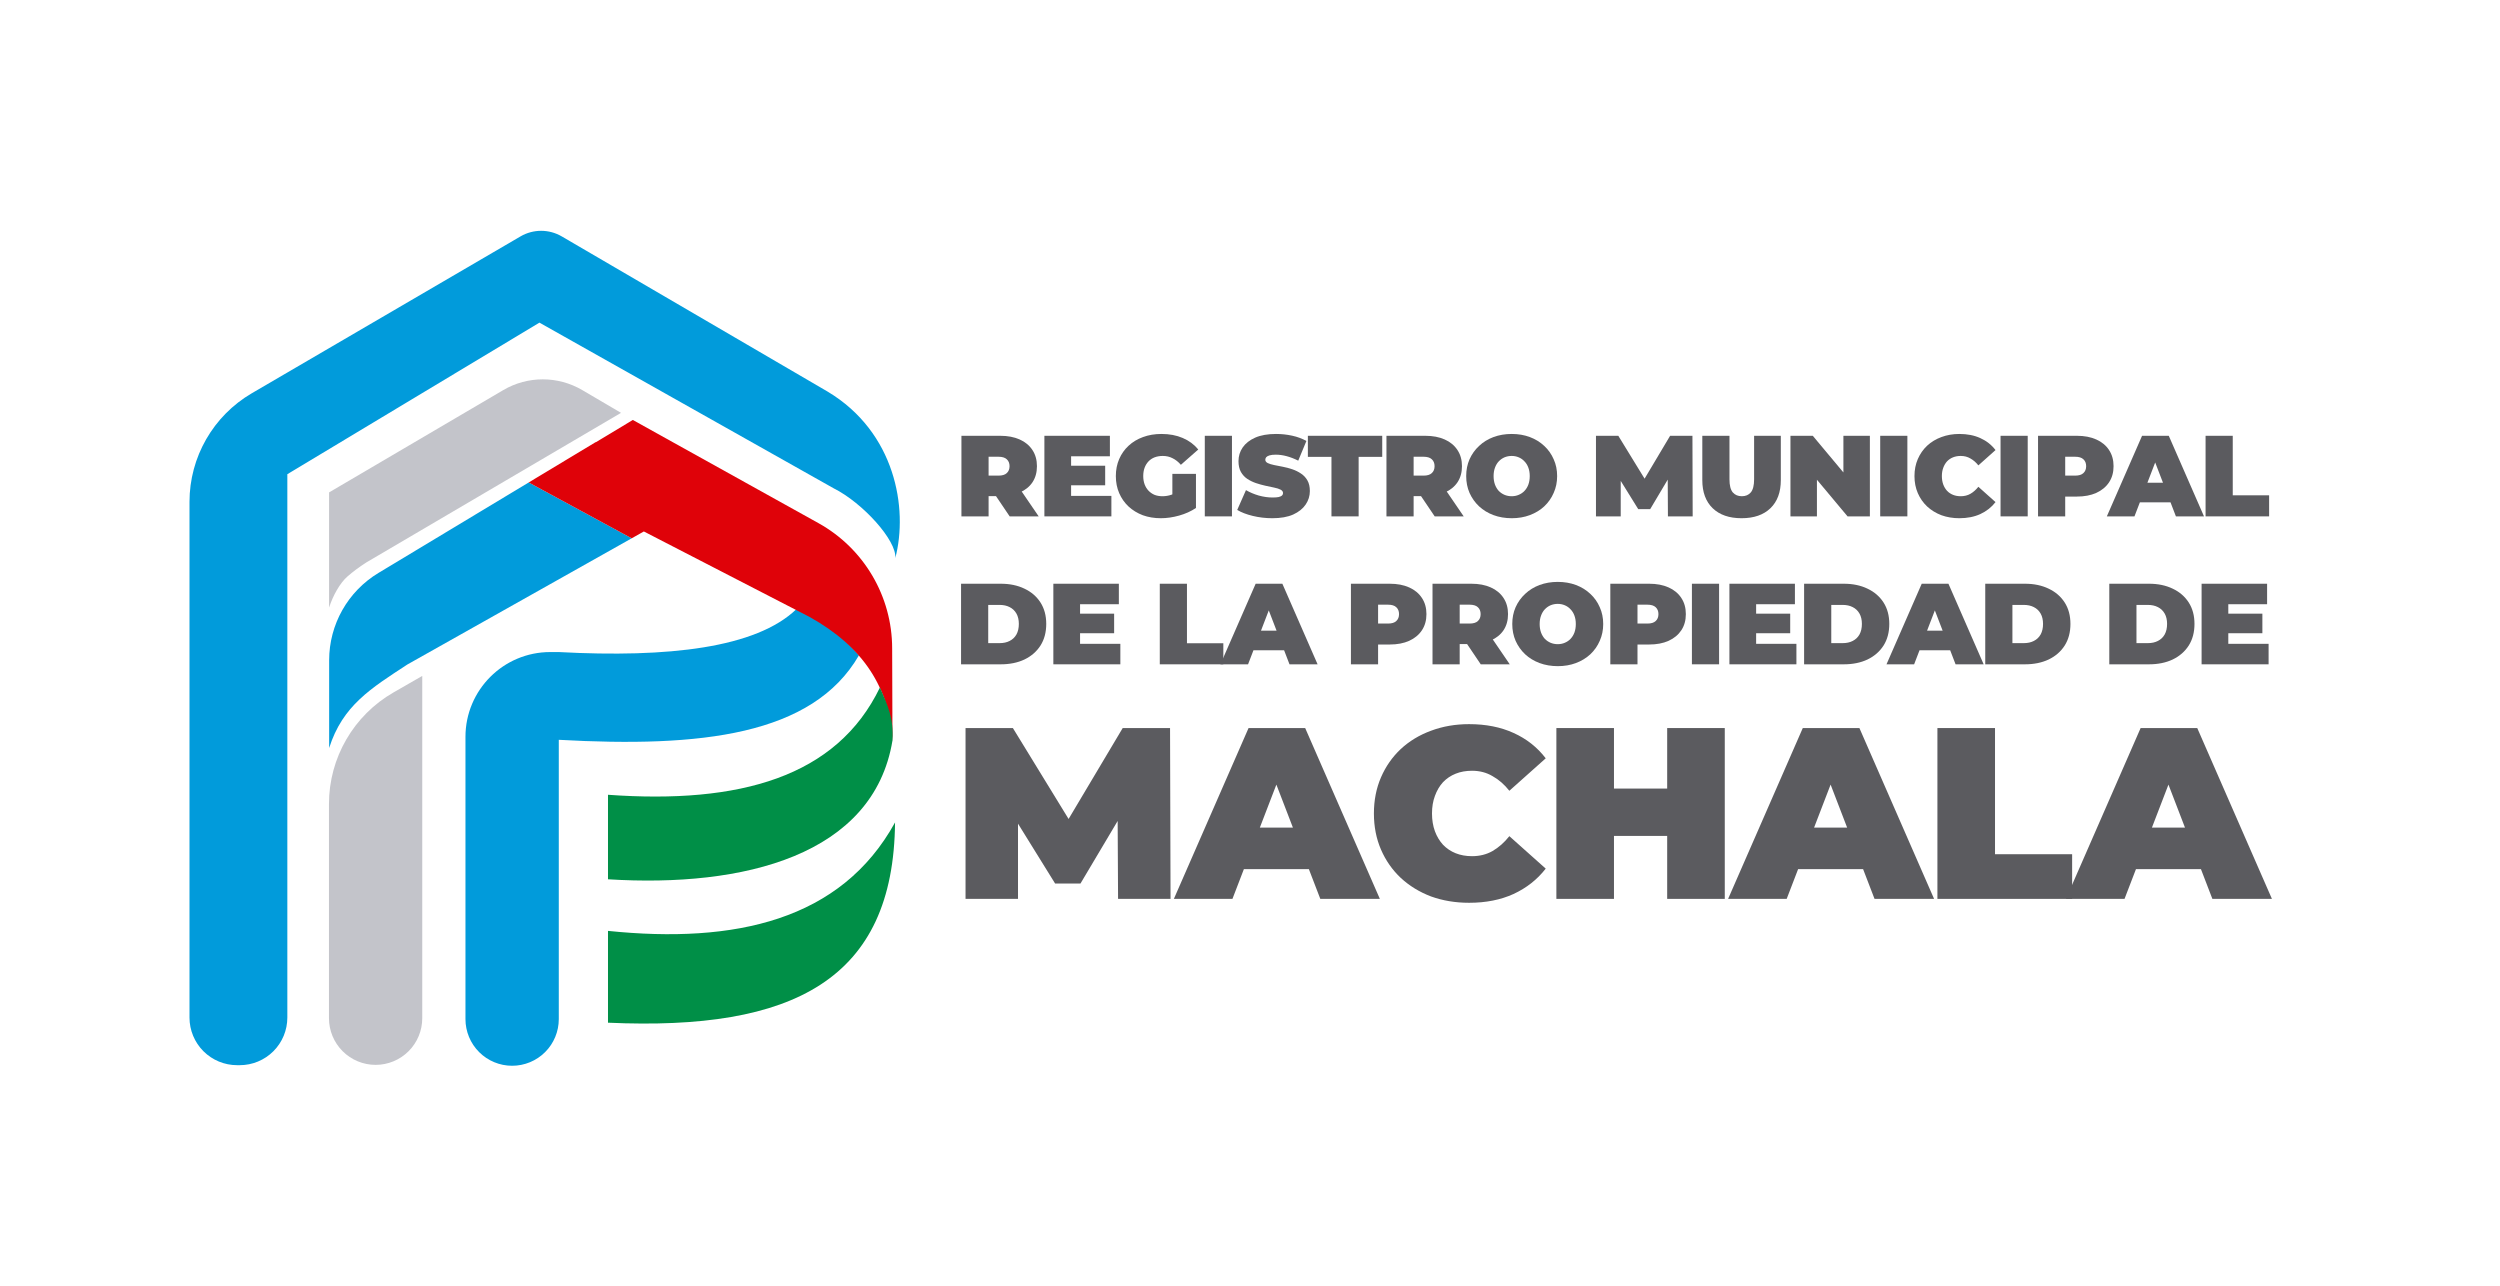
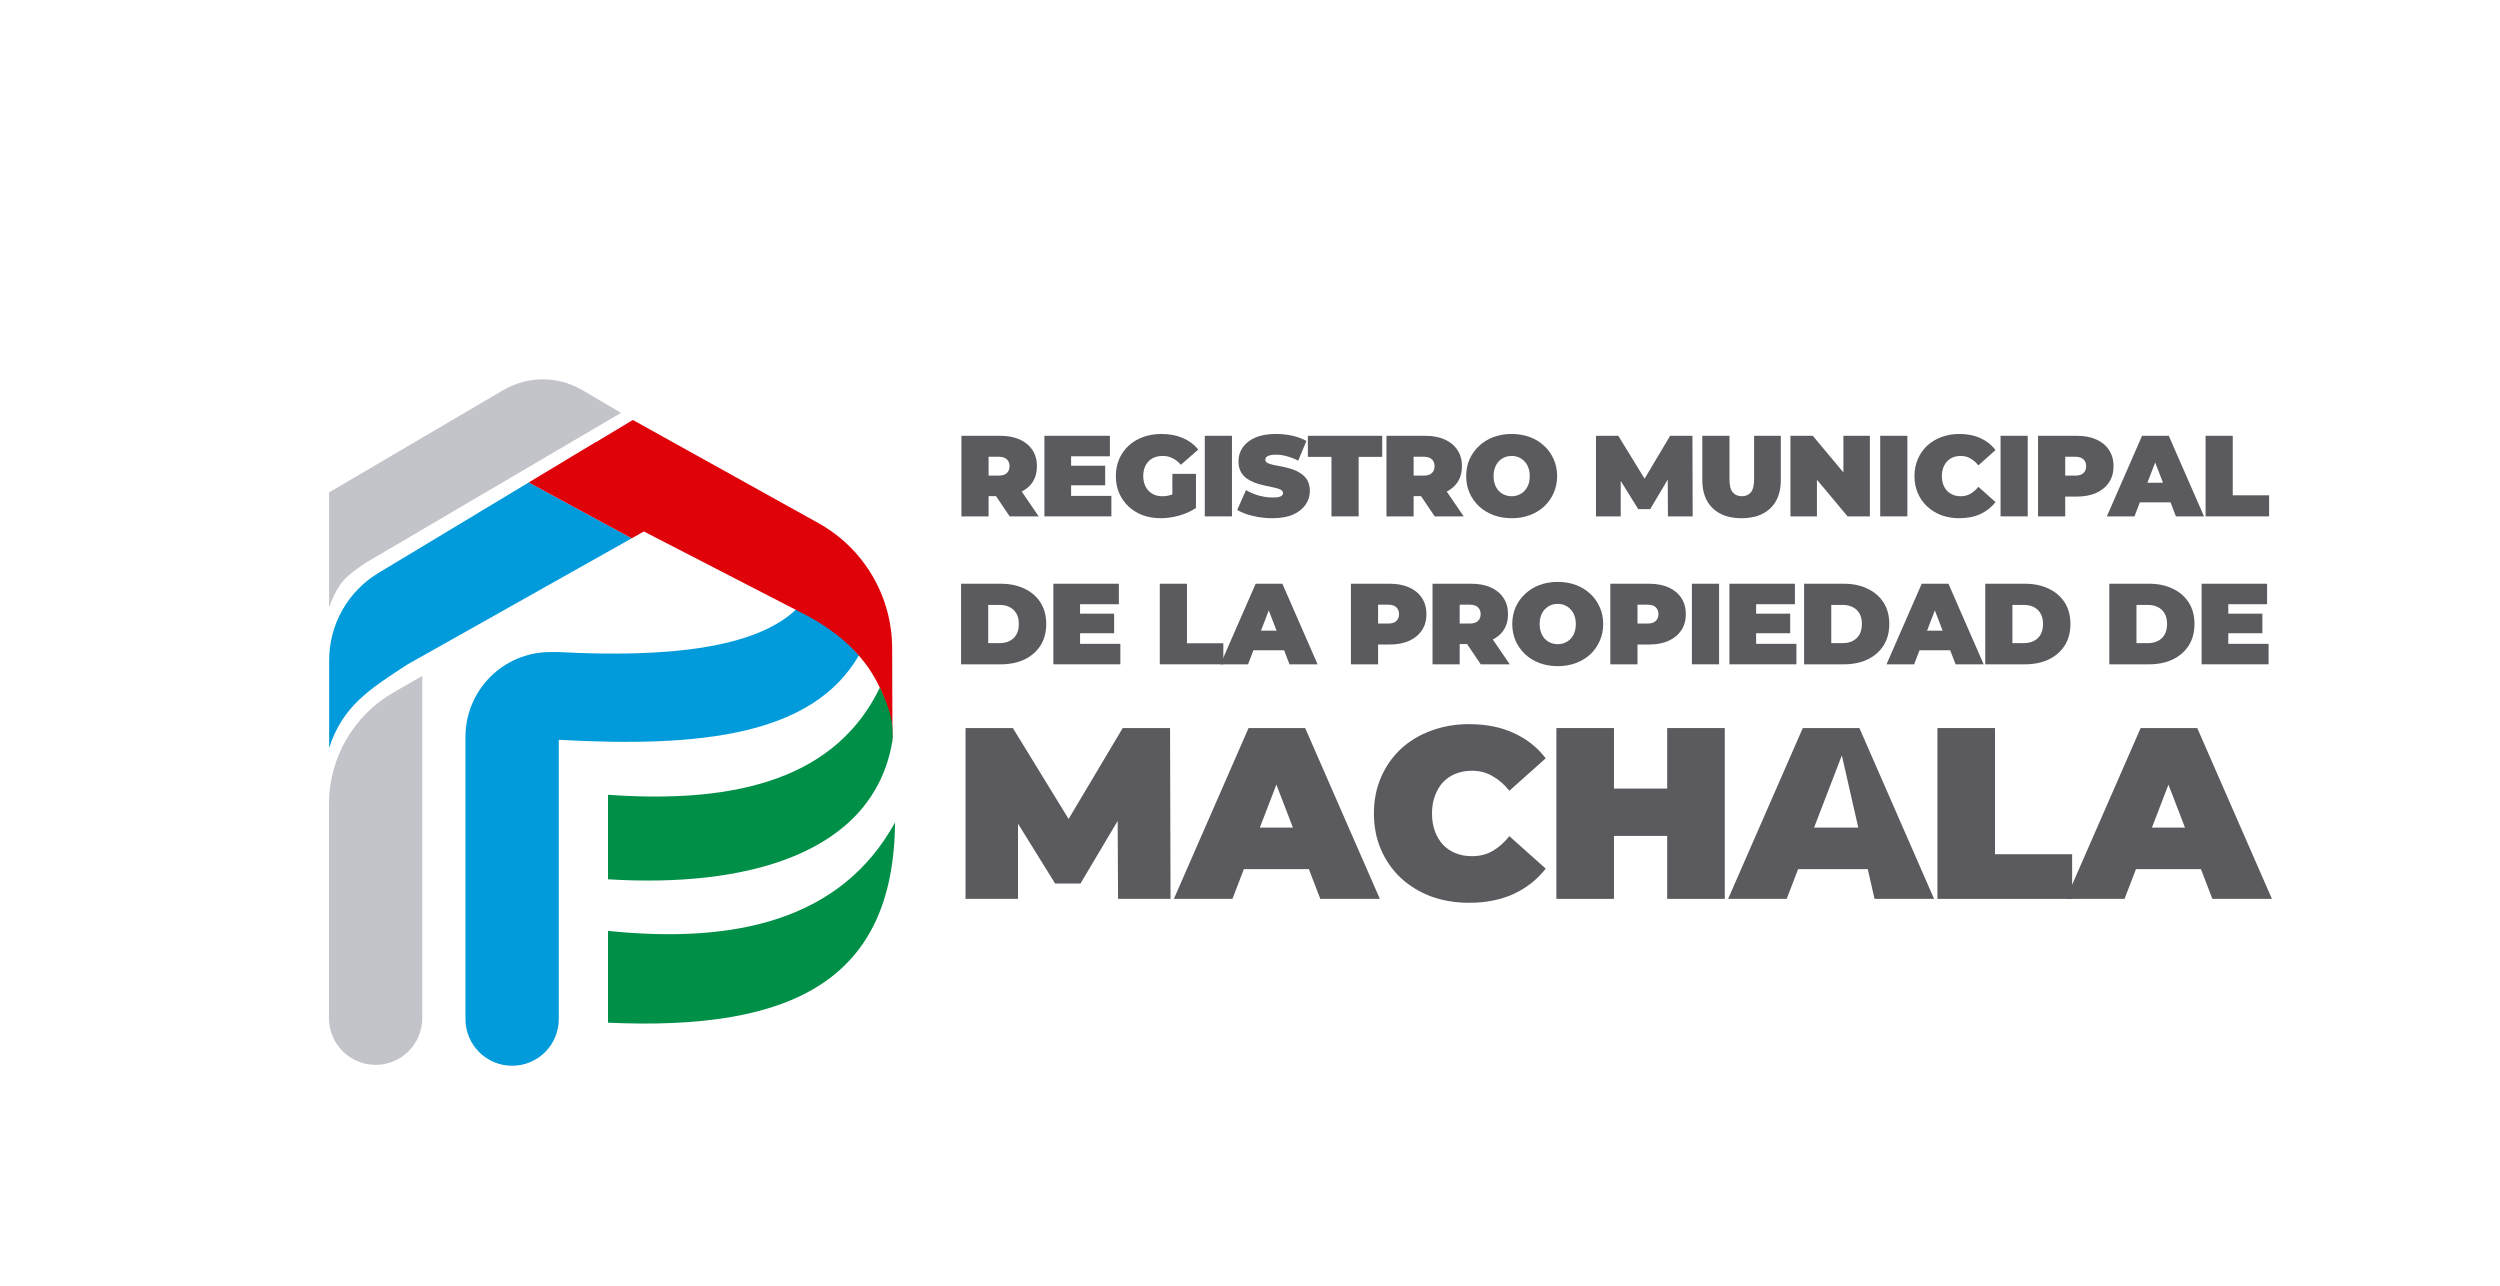
<svg xmlns="http://www.w3.org/2000/svg" xmlns:ns1="http://www.serif.com/" width="100%" height="100%" viewBox="0 0 560 288" version="1.1" xml:space="preserve" style="fill-rule:evenodd;clip-rule:evenodd;stroke-linejoin:round;stroke-miterlimit:2;">
  <g id="Capa-1" ns1:id="Capa 1">
    <g>
      <g>
        <path d="M215.276,148.807L215.276,130.756L224.172,130.756C226.184,130.756 227.954,131.126 229.484,131.865C231.014,132.587 232.209,133.619 233.068,134.959C233.928,136.3 234.358,137.899 234.358,139.756C234.358,141.629 233.928,143.245 233.068,144.603C232.209,145.944 231.014,146.984 229.484,147.724C227.954,148.446 226.184,148.807 224.172,148.807L215.276,148.807ZM221.362,144.062L223.914,144.062C224.774,144.062 225.522,143.899 226.158,143.572C226.811,143.245 227.318,142.764 227.679,142.128C228.04,141.475 228.221,140.684 228.221,139.756C228.221,138.845 228.04,138.071 227.679,137.435C227.318,136.799 226.811,136.317 226.158,135.991C225.522,135.664 224.774,135.501 223.914,135.501L221.362,135.501L221.362,144.062Z" style="fill:rgb(91,91,95);fill-rule:nonzero;" />
        <path d="M241.521,137.461L249.566,137.461L249.566,141.844L241.521,141.844L241.521,137.461ZM241.933,144.217L250.959,144.217L250.959,148.807L235.951,148.807L235.951,130.756L250.623,130.756L250.623,135.346L241.933,135.346L241.933,144.217Z" style="fill:rgb(91,91,95);fill-rule:nonzero;" />
        <path d="M259.792,148.807L259.792,130.756L265.878,130.756L265.878,144.088L274.026,144.088L274.026,148.807L259.792,148.807Z" style="fill:rgb(91,91,95);fill-rule:nonzero;" />
        <path d="M273.376,148.807L281.267,130.756L287.249,130.756L295.14,148.807L288.848,148.807L283.02,133.644L285.392,133.644L279.565,148.807L273.376,148.807ZM278.069,145.661L279.616,141.277L287.919,141.277L289.467,145.661L278.069,145.661Z" style="fill:rgb(91,91,95);fill-rule:nonzero;" />
        <path d="M302.607,148.807L302.607,130.756L311.296,130.756C312.981,130.756 314.434,131.031 315.654,131.581C316.892,132.132 317.846,132.922 318.517,133.954C319.187,134.968 319.522,136.171 319.522,137.564C319.522,138.956 319.187,140.16 318.517,141.174C317.846,142.188 316.892,142.979 315.654,143.546C314.434,144.096 312.981,144.371 311.296,144.371L305.984,144.371L308.692,141.767L308.692,148.807L302.607,148.807ZM308.692,142.437L305.984,139.678L310.91,139.678C311.752,139.678 312.371,139.489 312.766,139.111C313.179,138.733 313.385,138.217 313.385,137.564C313.385,136.911 313.179,136.395 312.766,136.017C312.371,135.638 311.752,135.449 310.91,135.449L305.984,135.449L308.692,132.69L308.692,142.437Z" style="fill:rgb(91,91,95);fill-rule:nonzero;" />
        <path d="M320.883,148.807L320.883,130.756L329.573,130.756C331.258,130.756 332.711,131.031 333.931,131.581C335.169,132.132 336.123,132.922 336.793,133.954C337.464,134.968 337.799,136.171 337.799,137.564C337.799,138.956 337.464,140.16 336.793,141.174C336.123,142.171 335.169,142.936 333.931,143.469C332.711,144.002 331.258,144.268 329.573,144.268L324.261,144.268L326.969,141.767L326.969,148.807L320.883,148.807ZM331.688,148.807L327.253,142.231L333.699,142.231L338.186,148.807L331.688,148.807ZM326.969,142.437L324.261,139.678L329.187,139.678C330.029,139.678 330.648,139.489 331.043,139.111C331.456,138.733 331.662,138.217 331.662,137.564C331.662,136.911 331.456,136.395 331.043,136.017C330.648,135.638 330.029,135.449 329.187,135.449L324.261,135.449L326.969,132.69L326.969,142.437Z" style="fill:rgb(91,91,95);fill-rule:nonzero;" />
        <path d="M348.959,149.219C347.481,149.219 346.114,148.987 344.859,148.523C343.621,148.059 342.547,147.406 341.636,146.563C340.725,145.704 340.011,144.698 339.496,143.546C338.997,142.394 338.748,141.14 338.748,139.781C338.748,138.406 338.997,137.151 339.496,136.017C340.011,134.865 340.725,133.868 341.636,133.025C342.547,132.166 343.621,131.504 344.859,131.04C346.114,130.576 347.472,130.344 348.933,130.344C350.412,130.344 351.77,130.576 353.007,131.04C354.245,131.504 355.32,132.166 356.231,133.025C357.142,133.868 357.847,134.865 358.345,136.017C358.861,137.151 359.119,138.406 359.119,139.781C359.119,141.14 358.861,142.394 358.345,143.546C357.847,144.698 357.142,145.704 356.231,146.563C355.32,147.406 354.245,148.059 353.007,148.523C351.77,148.987 350.42,149.219 348.959,149.219ZM348.933,144.294C349.501,144.294 350.025,144.191 350.506,143.985C351.005,143.778 351.435,143.486 351.796,143.108C352.174,142.712 352.466,142.24 352.672,141.69C352.879,141.122 352.982,140.486 352.982,139.781C352.982,139.077 352.879,138.449 352.672,137.899C352.466,137.332 352.174,136.859 351.796,136.481C351.435,136.085 351.005,135.785 350.506,135.578C350.025,135.372 349.501,135.269 348.933,135.269C348.366,135.269 347.833,135.372 347.335,135.578C346.853,135.785 346.423,136.085 346.045,136.481C345.684,136.859 345.401,137.332 345.194,137.899C344.988,138.449 344.885,139.077 344.885,139.781C344.885,140.486 344.988,141.122 345.194,141.69C345.401,142.24 345.684,142.712 346.045,143.108C346.423,143.486 346.853,143.778 347.335,143.985C347.833,144.191 348.366,144.294 348.933,144.294Z" style="fill:rgb(91,91,95);fill-rule:nonzero;" />
        <path d="M360.712,148.807L360.712,130.756L369.402,130.756C371.087,130.756 372.539,131.031 373.76,131.581C374.998,132.132 375.952,132.922 376.622,133.954C377.293,134.968 377.628,136.171 377.628,137.564C377.628,138.956 377.293,140.16 376.622,141.174C375.952,142.188 374.998,142.979 373.76,143.546C372.539,144.096 371.087,144.371 369.402,144.371L364.09,144.371L366.798,141.767L366.798,148.807L360.712,148.807ZM366.798,142.437L364.09,139.678L369.015,139.678C369.858,139.678 370.476,139.489 370.872,139.111C371.284,138.733 371.491,138.217 371.491,137.564C371.491,136.911 371.284,136.395 370.872,136.017C370.476,135.638 369.858,135.449 369.015,135.449L364.09,135.449L366.798,132.69L366.798,142.437Z" style="fill:rgb(91,91,95);fill-rule:nonzero;" />
        <rect x="378.989" y="130.756" width="6.086" height="18.05" style="fill:rgb(91,91,95);fill-rule:nonzero;" />
        <path d="M392.96,137.461L401.005,137.461L401.005,141.844L392.96,141.844L392.96,137.461ZM393.372,144.217L402.397,144.217L402.397,148.807L387.39,148.807L387.39,130.756L402.062,130.756L402.062,135.346L393.372,135.346L393.372,144.217Z" style="fill:rgb(91,91,95);fill-rule:nonzero;" />
        <path d="M404.119,148.807L404.119,130.756L413.016,130.756C415.027,130.756 416.798,131.126 418.328,131.865C419.858,132.587 421.052,133.619 421.912,134.959C422.771,136.3 423.201,137.899 423.201,139.756C423.201,141.629 422.771,143.245 421.912,144.603C421.052,145.944 419.858,146.984 418.328,147.724C416.798,148.446 415.027,148.807 413.016,148.807L404.119,148.807ZM410.205,144.062L412.758,144.062C413.617,144.062 414.365,143.899 415.001,143.572C415.654,143.245 416.162,142.764 416.523,142.128C416.884,141.475 417.064,140.684 417.064,139.756C417.064,138.845 416.884,138.071 416.523,137.435C416.162,136.799 415.654,136.317 415.001,135.991C414.365,135.664 413.617,135.501 412.758,135.501L410.205,135.501L410.205,144.062Z" style="fill:rgb(91,91,95);fill-rule:nonzero;" />
        <path d="M422.577,148.807L430.467,130.756L436.45,130.756L444.34,148.807L438.049,148.807L432.221,133.644L434.593,133.644L428.765,148.807L422.577,148.807ZM427.27,145.661L428.817,141.277L437.12,141.277L438.667,145.661L427.27,145.661Z" style="fill:rgb(91,91,95);fill-rule:nonzero;" />
        <path d="M444.696,148.807L444.696,130.756L453.592,130.756C455.603,130.756 457.374,131.126 458.904,131.865C460.434,132.587 461.629,133.619 462.488,134.959C463.348,136.3 463.778,137.899 463.778,139.756C463.778,141.629 463.348,143.245 462.488,144.603C461.629,145.944 460.434,146.984 458.904,147.724C457.374,148.446 455.603,148.807 453.592,148.807L444.696,148.807ZM450.781,144.062L453.334,144.062C454.194,144.062 454.942,143.899 455.578,143.572C456.231,143.245 456.738,142.764 457.099,142.128C457.46,141.475 457.641,140.684 457.641,139.756C457.641,138.845 457.46,138.071 457.099,137.435C456.738,136.799 456.231,136.317 455.578,135.991C454.942,135.664 454.194,135.501 453.334,135.501L450.781,135.501L450.781,144.062Z" style="fill:rgb(91,91,95);fill-rule:nonzero;" />
        <path d="M472.482,148.807L472.482,130.756L481.379,130.756C483.39,130.756 485.161,131.126 486.691,131.865C488.22,132.587 489.415,133.619 490.275,134.959C491.134,136.3 491.564,137.899 491.564,139.756C491.564,141.629 491.134,143.245 490.275,144.603C489.415,145.944 488.22,146.984 486.691,147.724C485.161,148.446 483.39,148.807 481.379,148.807L472.482,148.807ZM478.568,144.062L481.121,144.062C481.98,144.062 482.728,143.899 483.364,143.572C484.017,143.245 484.524,142.764 484.885,142.128C485.246,141.475 485.427,140.684 485.427,139.756C485.427,138.845 485.246,138.071 484.885,137.435C484.524,136.799 484.017,136.317 483.364,135.991C482.728,135.664 481.98,135.501 481.121,135.501L478.568,135.501L478.568,144.062Z" style="fill:rgb(91,91,95);fill-rule:nonzero;" />
        <path d="M498.727,137.461L506.772,137.461L506.772,141.844L498.727,141.844L498.727,137.461ZM499.14,144.217L508.165,144.217L508.165,148.807L493.157,148.807L493.157,130.756L507.83,130.756L507.83,135.346L499.14,135.346L499.14,144.217Z" style="fill:rgb(91,91,95);fill-rule:nonzero;" />
      </g>
      <g>
        <path d="M216.281,201.35L216.281,163.083L226.886,163.083L242.193,188.066L236.617,188.066L251.486,163.083L262.091,163.083L262.201,201.35L250.447,201.35L250.338,180.795L252.197,180.795L242.029,197.906L236.343,197.906L225.738,180.795L228.034,180.795L228.034,201.35L216.281,201.35Z" style="fill:rgb(91,91,95);fill-rule:nonzero;" />
        <path d="M262.948,201.35L279.676,163.083L292.359,163.083L309.087,201.35L295.748,201.35L283.393,169.206L288.423,169.206L276.068,201.35L262.948,201.35ZM272.897,194.68L276.177,185.387L293.78,185.387L297.06,194.68L272.897,194.68Z" style="fill:rgb(91,91,95);fill-rule:nonzero;" />
        <path d="M329.076,202.224C326.015,202.224 323.172,201.75 320.548,200.803C317.961,199.819 315.701,198.434 313.77,196.648C311.875,194.862 310.399,192.749 309.342,190.307C308.285,187.865 307.756,185.168 307.756,182.216C307.756,179.264 308.285,176.567 309.342,174.126C310.399,171.684 311.875,169.57 313.77,167.784C315.701,165.998 317.961,164.632 320.548,163.684C323.172,162.7 326.015,162.208 329.076,162.208C332.83,162.208 336.147,162.864 339.026,164.176C341.941,165.488 344.347,167.383 346.242,169.862L338.096,177.132C336.967,175.711 335.709,174.618 334.324,173.852C332.976,173.05 331.445,172.65 329.732,172.65C328.384,172.65 327.163,172.868 326.07,173.306C324.976,173.743 324.029,174.381 323.227,175.219C322.462,176.057 321.86,177.078 321.423,178.28C320.986,179.446 320.767,180.758 320.767,182.216C320.767,183.674 320.986,185.004 321.423,186.207C321.86,187.373 322.462,188.375 323.227,189.214C324.029,190.052 324.976,190.69 326.07,191.127C327.163,191.564 328.384,191.783 329.732,191.783C331.445,191.783 332.976,191.4 334.324,190.635C335.709,189.833 336.967,188.722 338.096,187.3L346.242,194.571C344.347,197.013 341.941,198.908 339.026,200.256C336.147,201.568 332.83,202.224 329.076,202.224Z" style="fill:rgb(91,91,95);fill-rule:nonzero;" />
        <path d="M373.448,163.083L386.349,163.083L386.349,201.35L373.448,201.35L373.448,163.083ZM361.53,201.35L348.629,201.35L348.629,163.083L361.53,163.083L361.53,201.35ZM374.322,187.246L360.656,187.246L360.656,176.64L374.322,176.64L374.322,187.246Z" style="fill:rgb(91,91,95);fill-rule:nonzero;" />
-         <path d="M387.096,201.35L403.824,163.083L416.507,163.083L433.235,201.35L419.896,201.35L407.542,169.206L412.571,169.206L400.216,201.35L387.096,201.35ZM397.045,194.68L400.326,185.387L417.928,185.387L421.208,194.68L397.045,194.68Z" style="fill:rgb(91,91,95);fill-rule:nonzero;" />
+         <path d="M387.096,201.35L403.824,163.083L416.507,163.083L433.235,201.35L419.896,201.35L412.571,169.206L400.216,201.35L387.096,201.35ZM397.045,194.68L400.326,185.387L417.928,185.387L421.208,194.68L397.045,194.68Z" style="fill:rgb(91,91,95);fill-rule:nonzero;" />
        <path d="M433.982,201.35L433.982,163.083L446.883,163.083L446.883,191.346L464.158,191.346L464.158,201.35L433.982,201.35Z" style="fill:rgb(91,91,95);fill-rule:nonzero;" />
        <path d="M462.773,201.35L479.501,163.083L492.184,163.083L508.912,201.35L495.573,201.35L483.219,169.206L488.248,169.206L475.893,201.35L462.773,201.35ZM472.723,194.68L476.003,185.387L493.605,185.387L496.885,194.68L472.723,194.68Z" style="fill:rgb(91,91,95);fill-rule:nonzero;" />
      </g>
      <g>
        <path d="M215.36,115.668L215.36,97.618L224.05,97.618C225.735,97.618 227.187,97.893 228.408,98.443C229.645,98.993 230.6,99.784 231.27,100.816C231.94,101.83 232.276,103.033 232.276,104.426C232.276,105.818 231.94,107.022 231.27,108.036C230.6,109.033 229.645,109.798 228.408,110.331C227.187,110.864 225.735,111.13 224.05,111.13L218.738,111.13L221.445,108.629L221.445,115.668L215.36,115.668ZM226.164,115.668L221.729,109.093L228.176,109.093L232.662,115.668L226.164,115.668ZM221.445,109.299L218.738,106.54L223.663,106.54C224.505,106.54 225.124,106.351 225.52,105.973C225.932,105.595 226.139,105.079 226.139,104.426C226.139,103.772 225.932,103.257 225.52,102.879C225.124,102.5 224.505,102.311 223.663,102.311L218.738,102.311L221.445,99.552L221.445,109.299Z" style="fill:rgb(91,91,95);fill-rule:nonzero;" />
        <path d="M239.514,104.323L247.559,104.323L247.559,108.706L239.514,108.706L239.514,104.323ZM239.926,111.079L248.951,111.079L248.951,115.668L233.944,115.668L233.944,97.618L248.616,97.618L248.616,102.208L239.926,102.208L239.926,111.079Z" style="fill:rgb(91,91,95);fill-rule:nonzero;" />
        <path d="M260.031,116.081C258.57,116.081 257.221,115.858 255.983,115.411C254.762,114.946 253.696,114.293 252.785,113.451C251.891,112.609 251.195,111.611 250.697,110.46C250.198,109.308 249.949,108.036 249.949,106.643C249.949,105.251 250.198,103.979 250.697,102.827C251.195,101.675 251.9,100.678 252.811,99.836C253.722,98.993 254.797,98.349 256.034,97.902C257.289,97.438 258.665,97.206 260.16,97.206C261.948,97.206 263.538,97.506 264.931,98.108C266.34,98.71 267.501,99.569 268.412,100.687L264.518,104.116C263.951,103.463 263.332,102.973 262.661,102.646C262.008,102.303 261.278,102.131 260.47,102.131C259.799,102.131 259.189,102.234 258.639,102.44C258.106,102.646 257.65,102.947 257.272,103.343C256.894,103.738 256.602,104.211 256.395,104.761C256.189,105.311 256.086,105.939 256.086,106.643C256.086,107.314 256.189,107.933 256.395,108.5C256.602,109.05 256.894,109.523 257.272,109.918C257.65,110.314 258.097,110.623 258.613,110.846C259.146,111.053 259.739,111.156 260.392,111.156C261.08,111.156 261.75,111.044 262.404,110.821C263.057,110.58 263.753,110.176 264.492,109.609L267.896,113.786C266.796,114.525 265.541,115.093 264.131,115.488C262.722,115.883 261.355,116.081 260.031,116.081ZM262.61,113.013L262.61,106.153L267.896,106.153L267.896,113.786L262.61,113.013Z" style="fill:rgb(91,91,95);fill-rule:nonzero;" />
        <rect x="269.874" y="97.618" width="6.086" height="18.05" style="fill:rgb(91,91,95);fill-rule:nonzero;" />
        <path d="M285.002,116.081C283.489,116.081 282.028,115.909 280.618,115.565C279.209,115.222 278.048,114.775 277.137,114.224L279.097,109.789C279.956,110.288 280.911,110.692 281.959,111.001C283.025,111.293 284.056,111.44 285.054,111.44C285.638,111.44 286.094,111.405 286.42,111.336C286.764,111.25 287.013,111.139 287.168,111.001C287.323,110.846 287.4,110.666 287.4,110.46C287.4,110.133 287.22,109.875 286.859,109.686C286.498,109.497 286.016,109.342 285.415,109.222C284.83,109.084 284.185,108.947 283.481,108.809C282.776,108.655 282.062,108.457 281.34,108.216C280.636,107.976 279.982,107.658 279.381,107.262C278.796,106.867 278.323,106.351 277.962,105.715C277.601,105.062 277.421,104.254 277.421,103.291C277.421,102.174 277.73,101.159 278.349,100.248C278.985,99.32 279.922,98.581 281.16,98.031C282.415,97.481 283.971,97.206 285.827,97.206C287.048,97.206 288.251,97.335 289.437,97.592C290.623,97.85 291.689,98.246 292.635,98.779L290.804,103.188C289.91,102.741 289.042,102.406 288.199,102.182C287.374,101.959 286.566,101.847 285.776,101.847C285.191,101.847 284.727,101.899 284.383,102.002C284.039,102.105 283.79,102.242 283.635,102.414C283.498,102.586 283.429,102.775 283.429,102.982C283.429,103.291 283.61,103.54 283.971,103.729C284.332,103.901 284.804,104.048 285.389,104.168C285.99,104.288 286.644,104.417 287.349,104.555C288.071,104.692 288.784,104.881 289.489,105.122C290.194,105.363 290.838,105.681 291.423,106.076C292.024,106.471 292.506,106.987 292.867,107.623C293.228,108.259 293.408,109.05 293.408,109.996C293.408,111.096 293.09,112.11 292.454,113.038C291.835,113.949 290.907,114.689 289.669,115.256C288.432,115.806 286.876,116.081 285.002,116.081Z" style="fill:rgb(91,91,95);fill-rule:nonzero;" />
        <path d="M298.248,115.668L298.248,102.337L292.962,102.337L292.962,97.618L309.62,97.618L309.62,102.337L304.334,102.337L304.334,115.668L298.248,115.668Z" style="fill:rgb(91,91,95);fill-rule:nonzero;" />
        <path d="M310.566,115.668L310.566,97.618L319.256,97.618C320.94,97.618 322.393,97.893 323.614,98.443C324.851,98.993 325.805,99.784 326.476,100.816C327.146,101.83 327.482,103.033 327.482,104.426C327.482,105.818 327.146,107.022 326.476,108.036C325.805,109.033 324.851,109.798 323.614,110.331C322.393,110.864 320.94,111.13 319.256,111.13L313.944,111.13L316.651,108.629L316.651,115.668L310.566,115.668ZM321.37,115.668L316.935,109.093L323.382,109.093L327.868,115.668L321.37,115.668ZM316.651,109.299L313.944,106.54L318.869,106.54C319.711,106.54 320.33,106.351 320.726,105.973C321.138,105.595 321.344,105.079 321.344,104.426C321.344,103.772 321.138,103.257 320.726,102.879C320.33,102.5 319.711,102.311 318.869,102.311L313.944,102.311L316.651,99.552L316.651,109.299Z" style="fill:rgb(91,91,95);fill-rule:nonzero;" />
        <path d="M338.639,116.081C337.16,116.081 335.794,115.849 334.539,115.385C333.301,114.921 332.227,114.267 331.316,113.425C330.405,112.566 329.691,111.56 329.175,110.408C328.677,109.256 328.428,108.001 328.428,106.643C328.428,105.268 328.677,104.013 329.175,102.879C329.691,101.727 330.405,100.73 331.316,99.887C332.227,99.028 333.301,98.366 334.539,97.902C335.794,97.438 337.152,97.206 338.613,97.206C340.092,97.206 341.45,97.438 342.687,97.902C343.925,98.366 344.999,99.028 345.911,99.887C346.822,100.73 347.527,101.727 348.025,102.879C348.541,104.013 348.799,105.268 348.799,106.643C348.799,108.001 348.541,109.256 348.025,110.408C347.527,111.56 346.822,112.566 345.911,113.425C344.999,114.267 343.925,114.921 342.687,115.385C341.45,115.849 340.1,116.081 338.639,116.081ZM338.613,111.156C339.18,111.156 339.705,111.053 340.186,110.846C340.685,110.64 341.114,110.348 341.475,109.97C341.854,109.574 342.146,109.102 342.352,108.552C342.558,107.984 342.662,107.348 342.662,106.643C342.662,105.939 342.558,105.311 342.352,104.761C342.146,104.194 341.854,103.721 341.475,103.343C341.114,102.947 340.685,102.646 340.186,102.44C339.705,102.234 339.18,102.131 338.613,102.131C338.046,102.131 337.513,102.234 337.014,102.44C336.533,102.646 336.103,102.947 335.725,103.343C335.364,103.721 335.08,104.194 334.874,104.761C334.668,105.311 334.565,105.939 334.565,106.643C334.565,107.348 334.668,107.984 334.874,108.552C335.08,109.102 335.364,109.574 335.725,109.97C336.103,110.348 336.533,110.64 337.014,110.846C337.513,111.053 338.046,111.156 338.613,111.156Z" style="fill:rgb(91,91,95);fill-rule:nonzero;" />
        <path d="M357.498,115.668L357.498,97.618L362.501,97.618L369.721,109.402L367.091,109.402L374.105,97.618L379.107,97.618L379.159,115.668L373.615,115.668L373.563,105.973L374.44,105.973L369.644,114.044L366.962,114.044L361.959,105.973L363.042,105.973L363.042,115.668L357.498,115.668Z" style="fill:rgb(91,91,95);fill-rule:nonzero;" />
        <path d="M390.11,116.081C387.342,116.081 385.185,115.333 383.637,113.838C382.09,112.342 381.317,110.245 381.317,107.546L381.317,97.618L387.402,97.618L387.402,107.365C387.402,108.741 387.651,109.72 388.15,110.305C388.649,110.872 389.319,111.156 390.161,111.156C391.021,111.156 391.691,110.872 392.173,110.305C392.671,109.72 392.92,108.741 392.92,107.365L392.92,97.618L398.903,97.618L398.903,107.546C398.903,110.245 398.129,112.342 396.582,113.838C395.035,115.333 392.877,116.081 390.11,116.081Z" style="fill:rgb(91,91,95);fill-rule:nonzero;" />
        <path d="M401.061,115.668L401.061,97.618L406.063,97.618L415.243,108.603L412.922,108.603L412.922,97.618L418.853,97.618L418.853,115.668L413.851,115.668L404.671,104.684L406.992,104.684L406.992,115.668L401.061,115.668Z" style="fill:rgb(91,91,95);fill-rule:nonzero;" />
        <rect x="421.166" y="97.618" width="6.086" height="18.05" style="fill:rgb(91,91,95);fill-rule:nonzero;" />
        <path d="M438.899,116.081C437.455,116.081 436.114,115.858 434.876,115.411C433.656,114.946 432.59,114.293 431.679,113.451C430.785,112.609 430.089,111.611 429.59,110.46C429.092,109.308 428.842,108.036 428.842,106.643C428.842,105.251 429.092,103.979 429.59,102.827C430.089,101.675 430.785,100.678 431.679,99.836C432.59,98.993 433.656,98.349 434.876,97.902C436.114,97.438 437.455,97.206 438.899,97.206C440.67,97.206 442.234,97.515 443.592,98.134C444.967,98.753 446.102,99.647 446.996,100.816L443.154,104.245C442.621,103.575 442.028,103.059 441.374,102.698C440.738,102.32 440.016,102.131 439.208,102.131C438.572,102.131 437.996,102.234 437.481,102.44C436.965,102.646 436.518,102.947 436.14,103.343C435.779,103.738 435.495,104.219 435.289,104.787C435.083,105.337 434.979,105.956 434.979,106.643C434.979,107.331 435.083,107.958 435.289,108.526C435.495,109.076 435.779,109.549 436.14,109.944C436.518,110.339 436.965,110.64 437.481,110.846C437.996,111.053 438.572,111.156 439.208,111.156C440.016,111.156 440.738,110.975 441.374,110.614C442.028,110.236 442.621,109.712 443.154,109.041L446.996,112.471C446.102,113.623 444.967,114.517 443.592,115.153C442.234,115.772 440.67,116.081 438.899,116.081Z" style="fill:rgb(91,91,95);fill-rule:nonzero;" />
        <rect x="448.122" y="97.618" width="6.086" height="18.05" style="fill:rgb(91,91,95);fill-rule:nonzero;" />
        <path d="M456.521,115.668L456.521,97.618L465.21,97.618C466.895,97.618 468.348,97.893 469.568,98.443C470.806,98.993 471.76,99.784 472.431,100.816C473.101,101.83 473.436,103.033 473.436,104.426C473.436,105.818 473.101,107.022 472.431,108.036C471.76,109.05 470.806,109.841 469.568,110.408C468.348,110.958 466.895,111.233 465.21,111.233L459.899,111.233L462.606,108.629L462.606,115.668L456.521,115.668ZM462.606,109.299L459.899,106.54L464.824,106.54C465.666,106.54 466.285,106.351 466.68,105.973C467.093,105.595 467.299,105.079 467.299,104.426C467.299,103.772 467.093,103.257 466.68,102.879C466.285,102.5 465.666,102.311 464.824,102.311L459.899,102.311L462.606,99.552L462.606,109.299Z" style="fill:rgb(91,91,95);fill-rule:nonzero;" />
        <path d="M471.933,115.668L479.823,97.618L485.806,97.618L493.696,115.668L487.404,115.668L481.577,100.506L483.949,100.506L478.121,115.668L471.933,115.668ZM476.626,112.523L478.173,108.139L486.476,108.139L488.023,112.523L476.626,112.523Z" style="fill:rgb(91,91,95);fill-rule:nonzero;" />
        <path d="M494.049,115.668L494.049,97.618L500.135,97.618L500.135,110.95L508.283,110.95L508.283,115.668L494.049,115.668Z" style="fill:rgb(91,91,95);fill-rule:nonzero;" />
      </g>
      <g transform="matrix(0.3,0,0,0.3,-234.718,-169.19)">
        <g transform="matrix(0.989,0,0,1,31.373,58.535)">
-           <path d="M976.306,859.5L976.306,1265.21C976.306,1274.64 972.517,1283.69 965.774,1290.36C959.031,1297.02 949.885,1300.77 940.348,1300.77L938.396,1300.77C928.859,1300.77 919.713,1297.02 912.97,1290.36C906.227,1283.69 902.439,1274.64 902.439,1265.21L902.439,880.156C902.439,846.758 920.371,815.871 949.538,799.031L1152.35,681.939C1161.96,676.388 1173.85,676.388 1183.47,681.939L1384.32,797.898C1435.25,828.122 1445.12,884.985 1435.31,922.126C1436.49,909.14 1410.81,880.932 1388.77,870.036L1166.63,746.334L976.306,859.5Z" style="fill:rgb(1,155,219);" />
-         </g>
+           </g>
        <g transform="matrix(0.983,0,0,1,3.828,-1)">
          <path d="M1041.99,1018.62L1041.99,932.628L1174.31,856.23C1192.83,845.537 1215.79,845.537 1234.31,856.23L1263.74,873.225L1070.44,984.83C1064.45,988.604 1060.01,991.948 1056.09,995.278C1050.19,1000.29 1044.9,1009.78 1041.99,1018.62Z" style="fill:rgb(195,196,202);" />
        </g>
        <g transform="matrix(1.231,0,0,1.284,-227.606,-199.622)">
          <path d="M1203.63,907.727L1067.58,981.1C1045.5,994.979 1028.31,1004.92 1020.12,1029.67L1020.12,978.63C1020.12,957.843 1031.48,938.574 1050.05,927.853L1141.15,875.257" style="fill:rgb(1,155,219);" />
        </g>
        <g transform="matrix(0.954,0,0,0.924,248.674,103.745)">
          <path d="M996.802,1095.9L996.802,1321.59C996.802,1331.59 992.954,1341.19 986.105,1348.26C979.256,1355.33 969.966,1359.3 960.28,1359.3C950.594,1359.3 941.303,1355.33 934.454,1348.26C927.605,1341.19 923.758,1331.59 923.758,1321.59L923.758,1093.51C923.758,1055.67 953.464,1024.99 990.109,1024.99L996.802,1024.99C1082.6,1029.72 1151.22,1021.69 1182.82,990.275C1206.09,1001.32 1221.21,1014.43 1231.7,1027.68C1195.4,1092.45 1107.66,1102.28 996.802,1095.9Z" style="fill:rgb(1,155,219);" />
        </g>
        <g transform="matrix(1.231,0,0,1.284,-227.606,-199.622)">
          <path d="M1141.15,875.257L1181.75,851.814L1181.86,851.874L1204.31,838.91L1316.91,898.909C1344.5,913.607 1361.61,941.495 1361.61,971.763L1361.8,1025.82C1360.14,994.975 1344.3,970.919 1311.41,953.403L1211,903.749L1203.63,907.727" style="fill:rgb(223,2,9);" />
        </g>
        <g transform="matrix(1.372,0,0,1.372,446.518,441.721)">
          <path d="M474.604,456.948L474.604,643.239C474.604,649.971 471.93,656.427 467.17,661.187C462.41,665.947 455.954,668.621 449.222,668.621C449.222,668.621 449.221,668.621 449.22,668.621C442.488,668.621 436.032,665.947 431.272,661.187C426.512,656.427 423.838,649.971 423.838,643.239C423.838,613.05 423.838,562.269 423.838,526.626C423.838,501.561 437.239,478.409 458.974,465.926C467.695,460.917 474.604,456.948 474.604,456.948Z" style="fill:rgb(195,196,202);" />
        </g>
        <g transform="matrix(1,0,0,1,-2,0)">
          <path d="M1452.69,1178.05C1451.68,1295.31 1376.92,1333.86 1238.36,1327.58L1238.36,1259.03C1332.99,1268.79 1412.4,1251.28 1452.69,1178.05Z" style="fill:rgb(0,143,71);" />
        </g>
        <path d="M1439.41,1077.27C1445.44,1091.38 1449.63,1099.73 1448.78,1116.88C1434.67,1202.56 1337.87,1226.86 1236.36,1220.5L1236.36,1157.4C1334.6,1164.46 1407.13,1144.25 1439.41,1077.27Z" style="fill:rgb(0,143,71);" />
      </g>
    </g>
  </g>
</svg>